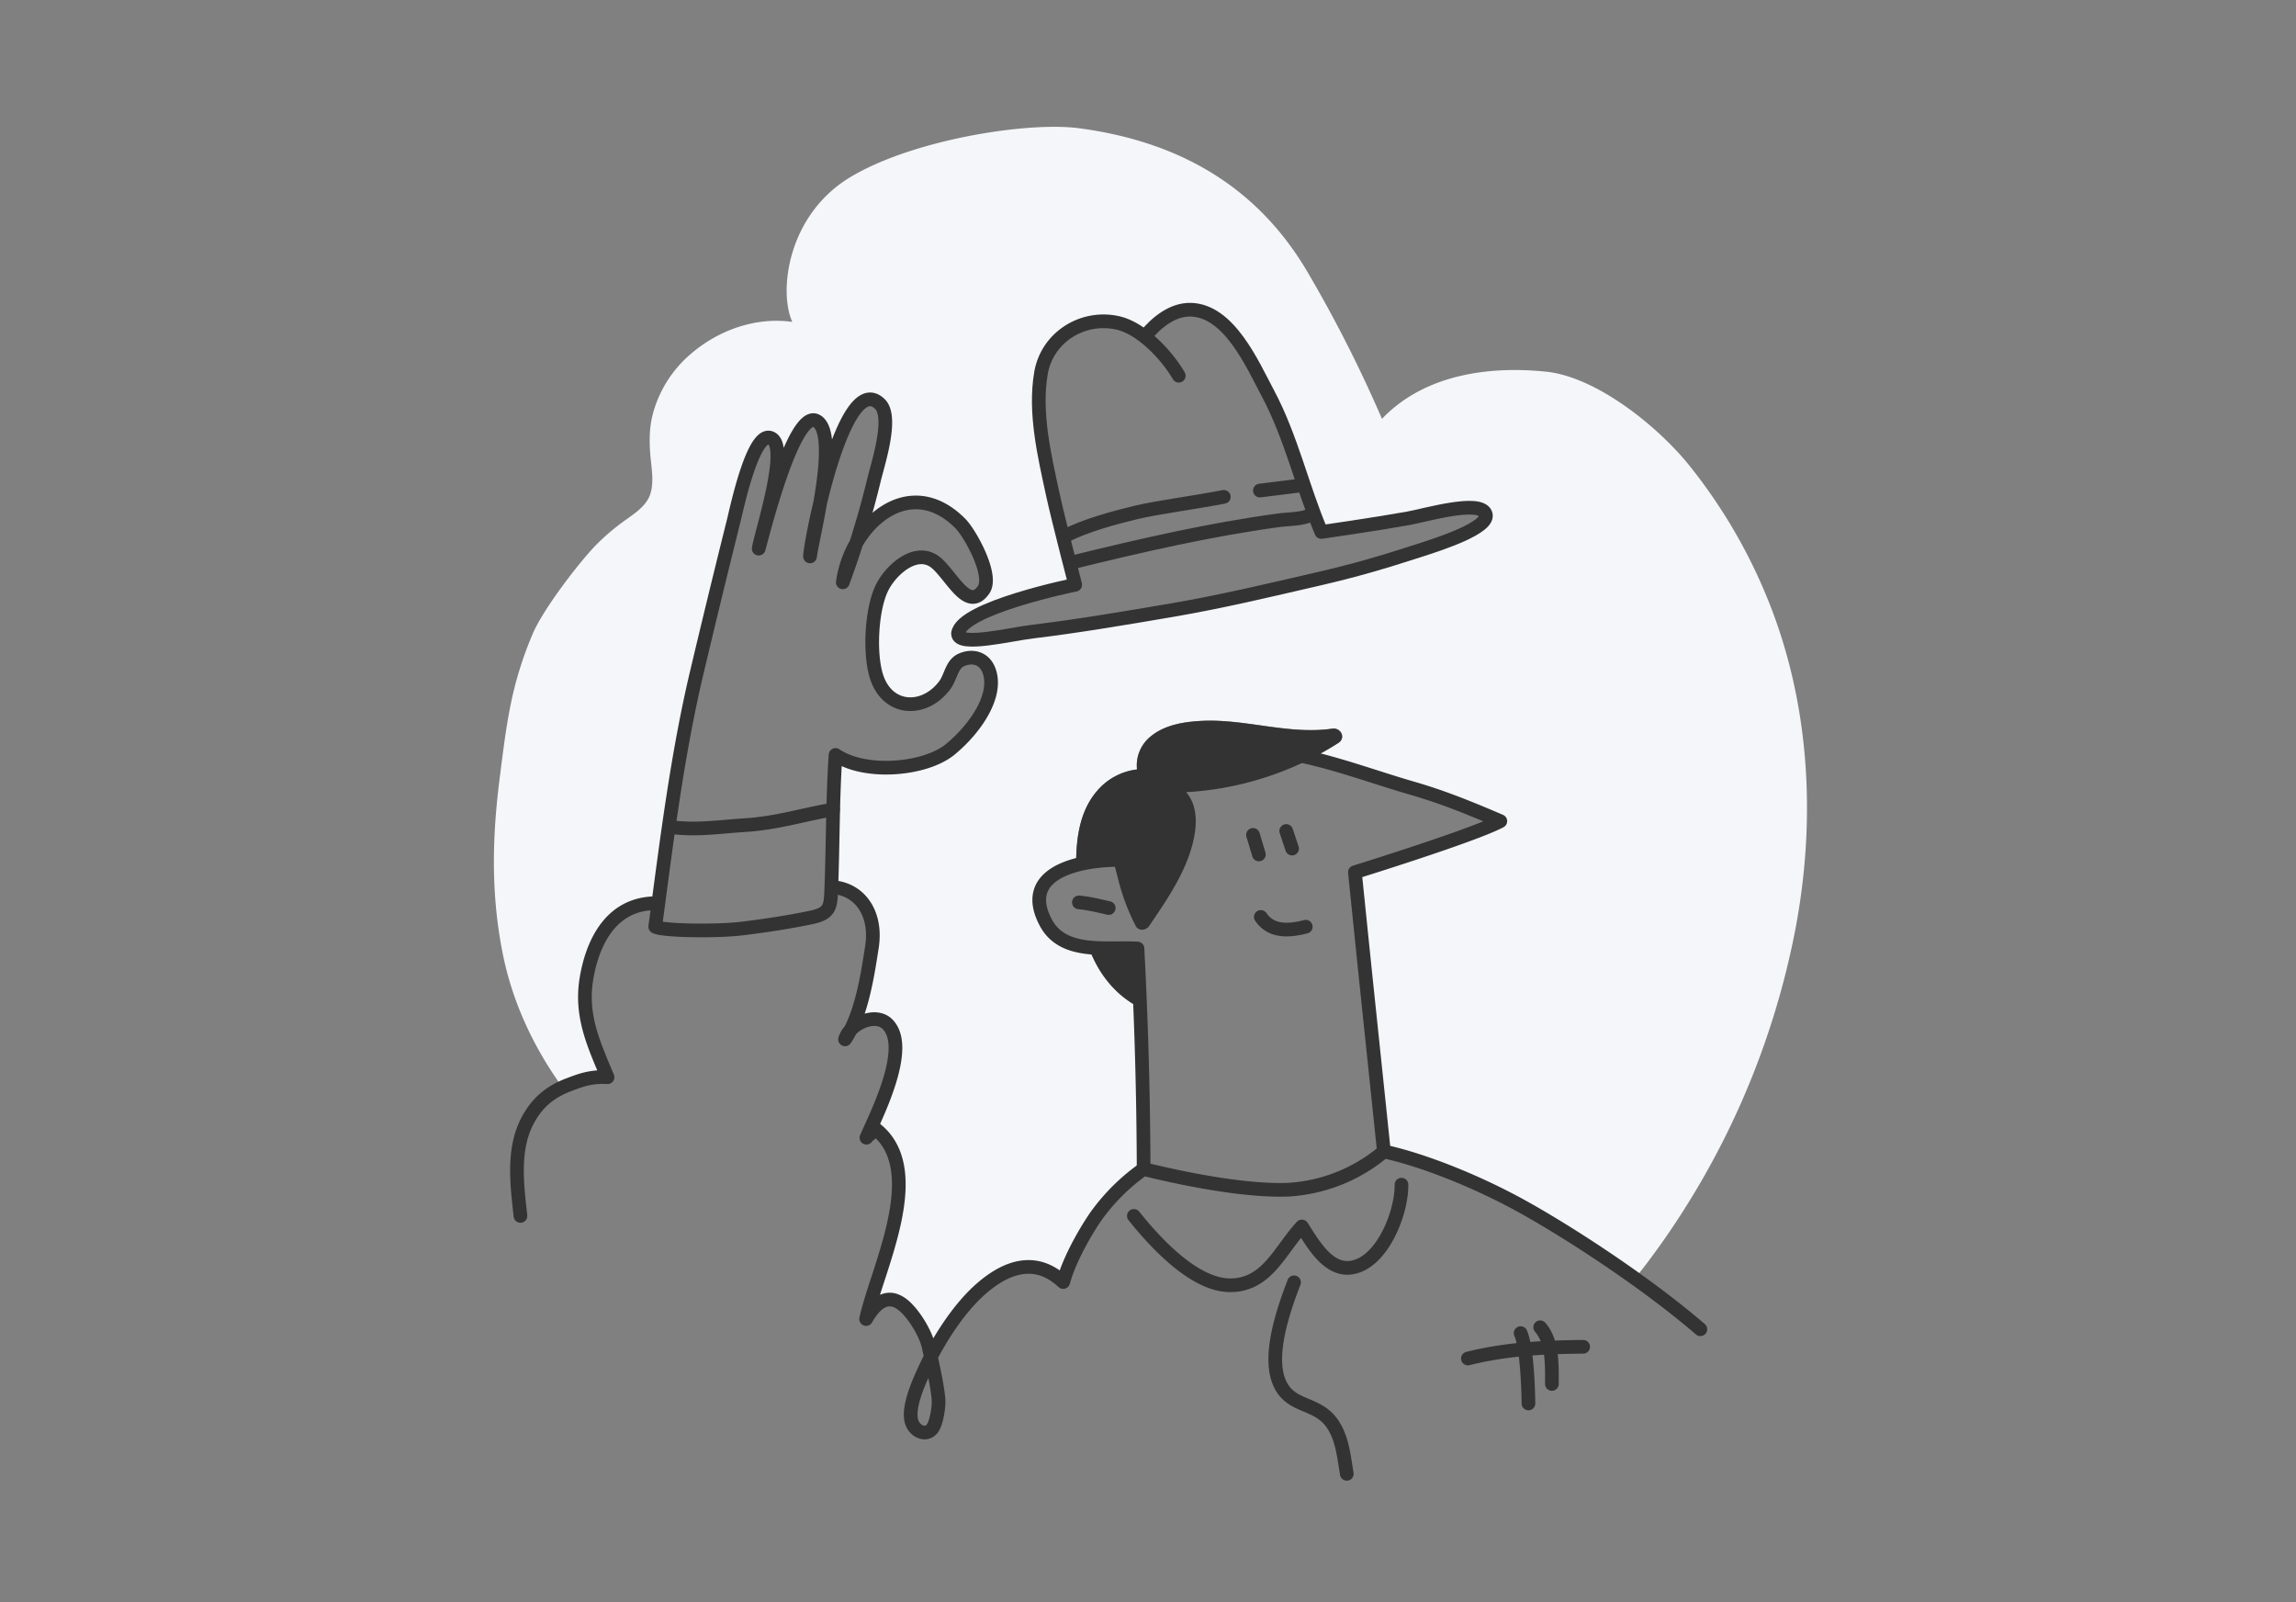
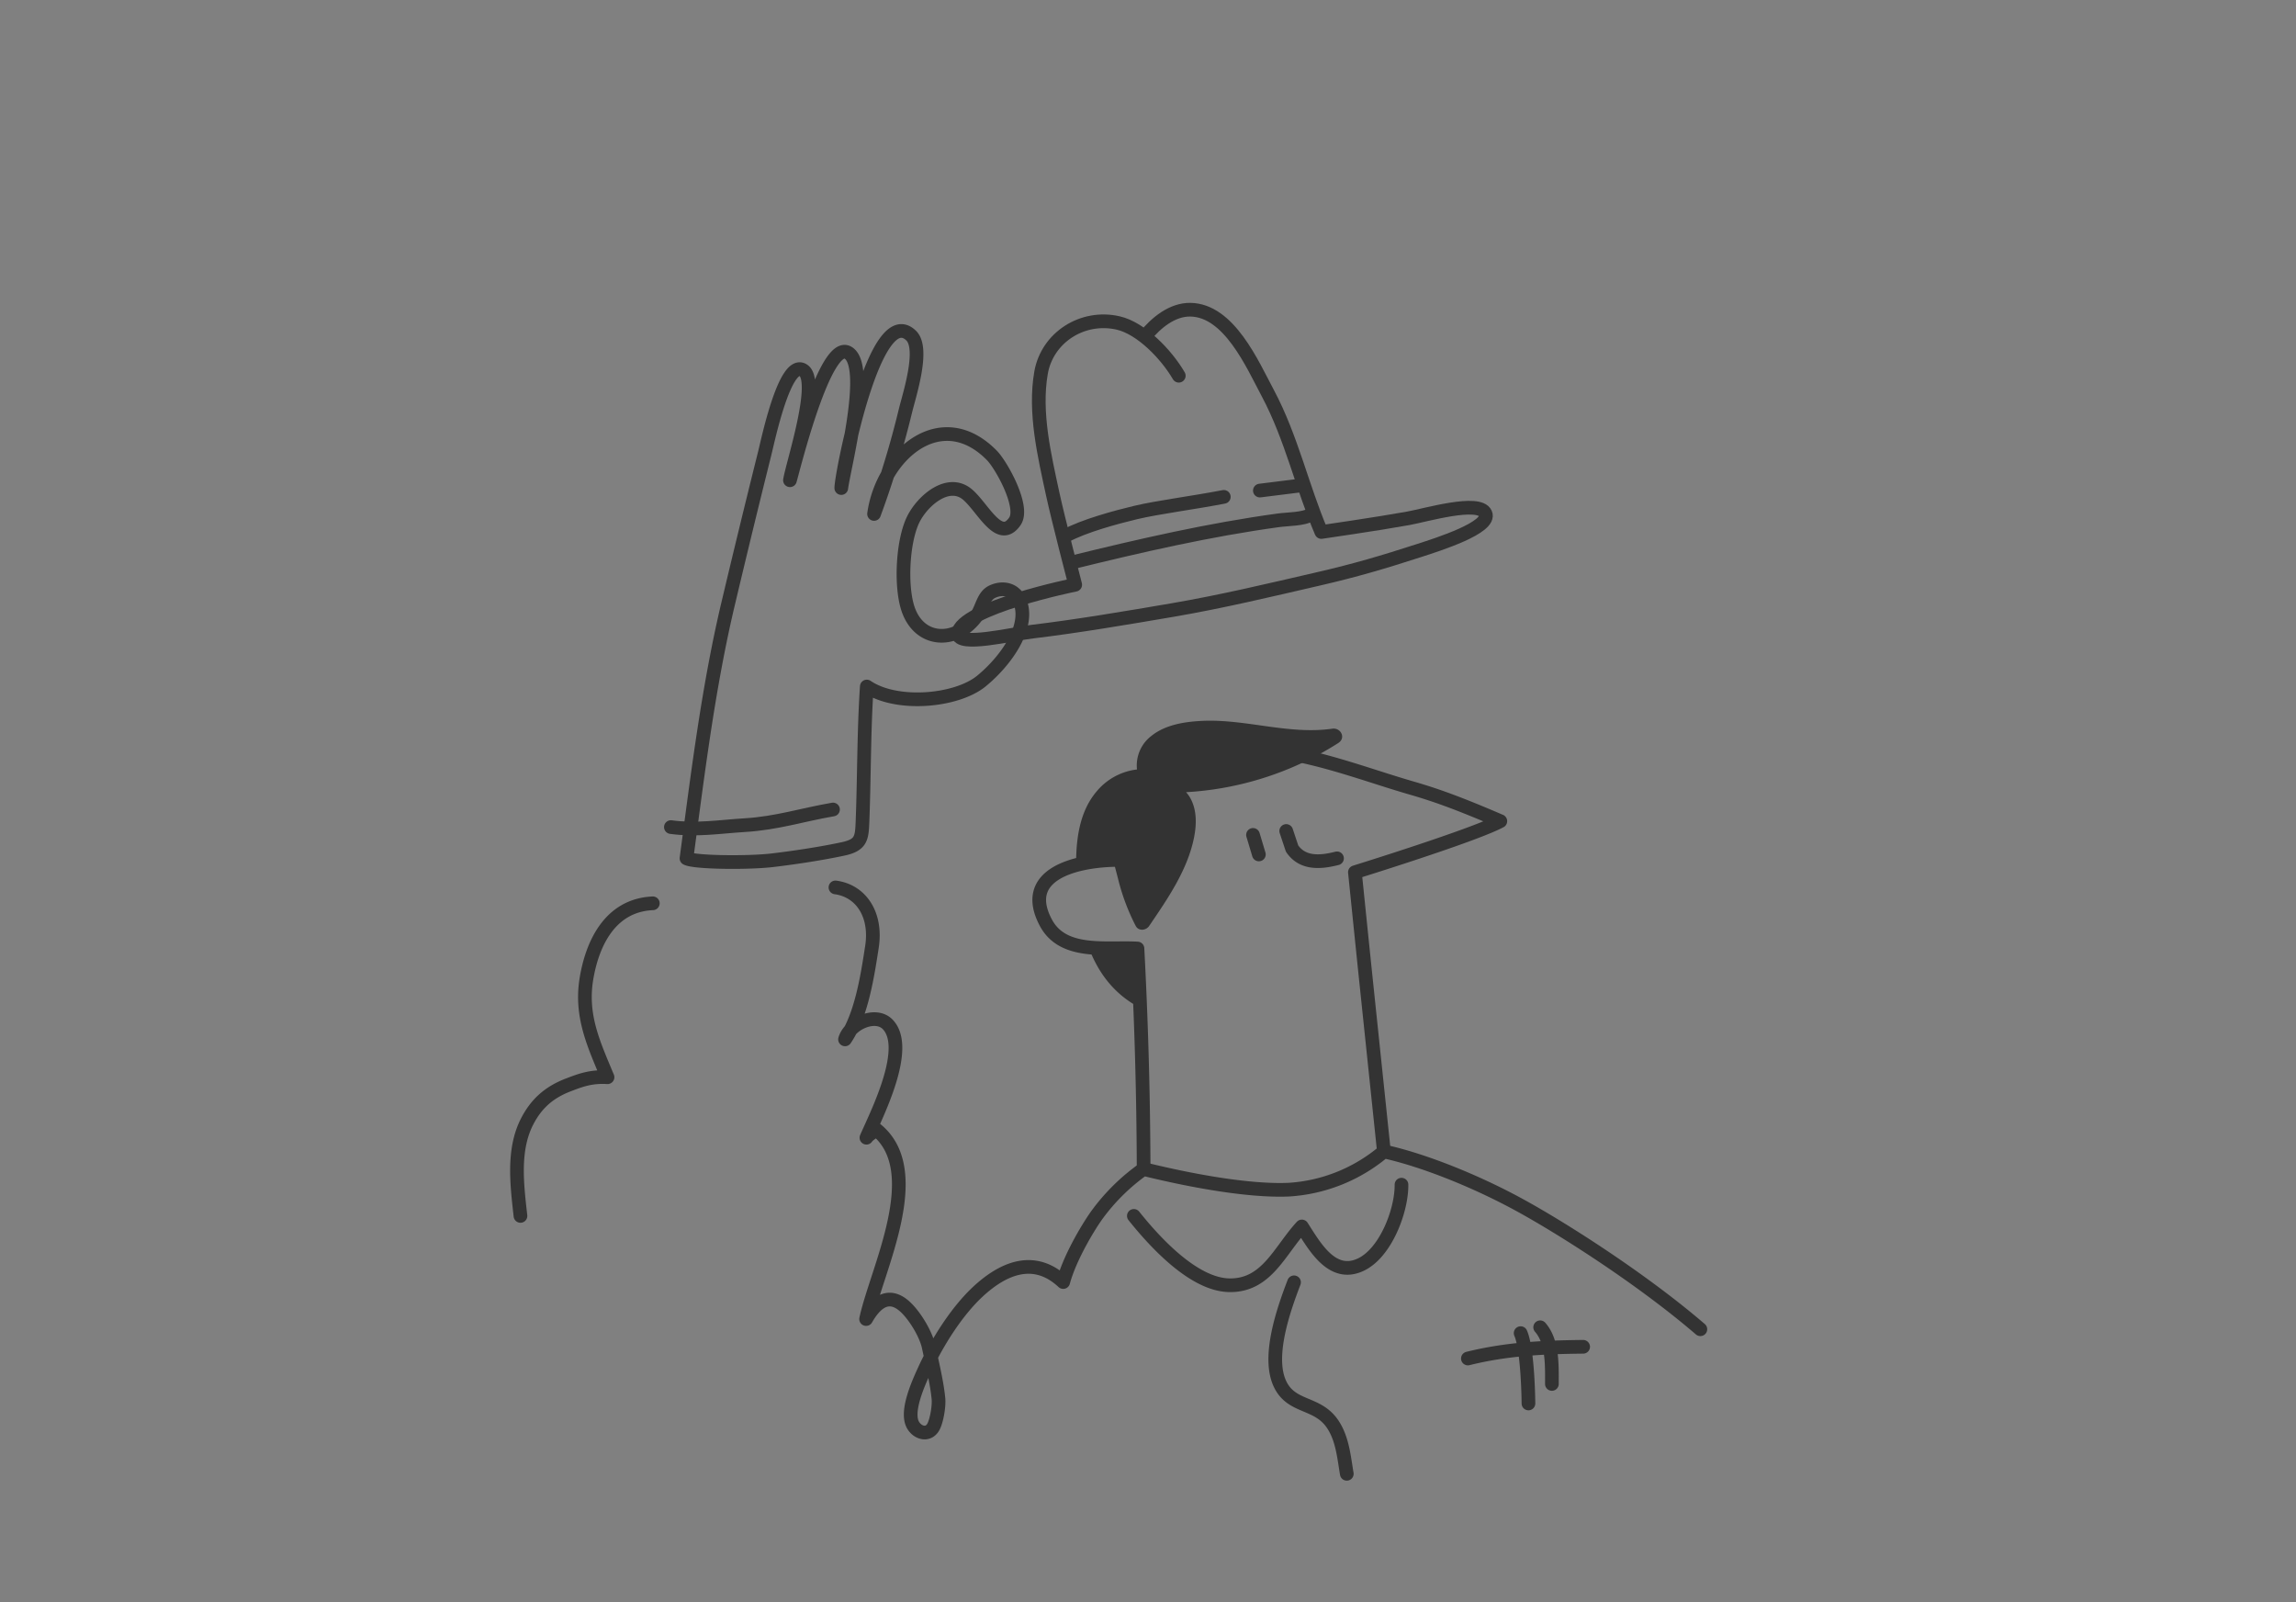
<svg xmlns="http://www.w3.org/2000/svg" width="344" height="240" fill="none">
  <rect width="100%" height="100%" fill="#808080" stroke="none" />
-   <path d="M264.642 89.25a80.034 80.034 0 00-11.538-19.522c-4.703-5.853-13.879-13.25-21.421-14.049-7.446-.781-17.801-.087-24.629 7.063a199.014 199.014 0 00-11.201-22.074c-6.835-11.573-17.725-19.285-34.209-21.46-7.788-1.024-25.142 1.756-34.402 7.426-9.261 5.669-10.607 17.034-8.535 21.585-5.514-.776-11.221 1.253-15.459 5.02a17.83 17.83 0 00-5.494 8.994c-.465 1.884-.477 3.854-.33 5.78.146 1.926.64 4.2-.033 6.108-.585 1.654-2.19 2.708-3.541 3.685a32.998 32.998 0 00-4.748 4.036c-2.695 2.863-7.814 9.571-9.327 13.186-3.22 7.645-3.867 13.331-4.909 21.529-1.144 8.995-1.323 17.529.498 26.494 1.463 7.188 4.624 13.911 8.92 19.841.293-.135.586-.263.911-.38 1.689-.644 3.32-1.285 5.827-1.133-2.048-4.926-4.07-9.179-3.163-14.719.842-5.148 3.447-11.043 9.95-11.336l.855-.076c1.496-11.309 3.047-23.075 5.743-34.478a1899.28 1899.28 0 015.517-22.674c.5-2.008 3.041-14.13 5.76-12.366 2.488 1.619-1.581 13.94-1.996 16.47.512-1.74 5.268-21.188 8.719-19.095 1.981 1.2 1.39 7.024.497 12.208 1.906-7.93 5.351-18.276 8.945-14.772 2.025 1.973-.334 9.044-.878 11.335a127.82 127.82 0 01-2.687 9.527c3.275-5.701 9.755-8.883 15.632-2.927 1.428 1.446 4.949 7.742 3.457 9.893-2.313 3.334-4.701-1.905-7.025-3.96-2.877-2.535-6.778.808-8.195 3.656-1.595 3.22-1.929 9.872-.822 13.311 1.665 5.183 7.173 5.339 10.197 1.323.951-1.264 1.042-3.14 2.476-3.805 1.651-.752 3.483-.325 4.185 1.601 1.361 3.726-2.069 8.687-5.795 11.766-3.726 3.079-12.732 3.893-17.207.849-.445 6.649-.386 13.287-.632 19.902l.644-.056c3.855.521 6.214 4.098 5.467 8.913-.585 3.787-1.355 8.847-3.219 12.465 1.434-1.575 4.165-2.324 5.578-.858 3.436 3.562-1.706 13.546-3.187 16.976.255-.424 1.086-.846 1.463-1.229 7.701 6.243.082 20.982-1.513 28.39 2.207-3.872 4.37-3.29 6.012-1.677 1.396 1.367 2.968 3.975 3.366 5.854.102.477.213.983.328 1.498 1.835-3.53 4.364-7.299 7.135-9.84 3.512-3.219 8.195-5.561 12.697-1.364 1.059-3.904 4.048-8.701 5.157-10.197a30.284 30.284 0 016.878-6.732l.102.024c-.105-7.642-.339-16.765-.646-24.682a3.764 3.764 0 01-1.151-.152c-3.24-2.049-5.268-5.026-6.541-8.391-2.649-.293-5.046-1.157-6.398-3.674-2.708-5.066.421-7.56 4.519-8.686v-.419c.014-3.688.568-7.642 3.014-10.56a9.273 9.273 0 016.106-3.357 5.56 5.56 0 012.131-5.025c2.107-1.698 5.037-2.143 7.662-2.263 6.518-.293 12.934 2.11 19.455 1.171 1.27-.182 2.084 1.384.901 2.139a46.324 46.324 0 01-4.007 2.292c5.21 1.253 10.317 3.12 14.927 4.455 4.004 1.156 7.478 2.455 13.346 4.975-4.009 2.149-21.787 7.654-21.787 7.654s1.226 12.015 1.709 16.639c.48 4.572 1.9 17.965 2.667 25.171 5.994 1.323 13.735 4.454 20.098 7.902a183.347 183.347 0 0117.485 11.125 67.26 67.26 0 002.113-2.687 121.121 121.121 0 0021.978-49.861c3.102-16.59 2.101-34.016-4.402-49.695zm-52.03-6.77c-5.418 1.757-9.521 2.962-15.074 4.244-7.366 1.698-14.49 3.41-21.951 4.683-6.67 1.139-14.248 2.424-20.927 3.22-3.31.395-11.122 2.341-11.122.292.431-3.848 17.561-7.317 17.561-7.317s-2.555-9.825-3.362-13.563c-1.239-5.74-2.799-12.228-1.757-18.193.922-5.268 6.208-8.687 11.564-7.457 1.32.292 2.684 1.062 3.969 2.048 1.692-2.092 4.127-4.097 6.855-4.056 5.795.096 9.266 8.13 11.605 12.518 3.529 6.626 5.177 14.18 8.01 20.78 0 0 8.356-1.203 13.025-2.048 2.634-.478 10.615-2.834 11.561-.732.945 2.101-7.151 4.674-9.957 5.581z" fill="#F4F6F9" />
  <path d="M77.978 182.14c-.51-4.639-1.209-9.893 1.024-14.195 1.37-2.634 3.27-4.338 6.194-5.447 1.688-.644 3.319-1.285 5.827-1.133-2.049-4.926-4.071-9.178-3.164-14.719.843-5.148 3.448-11.043 9.951-11.335m27.363-2.379c3.854.521 6.214 4.097 5.467 8.912-.664 4.299-1.566 10.244-4.033 13.85.729-2.415 4.61-4.098 6.395-2.242 3.436 3.562-1.706 13.545-3.187 16.975.254-.424 1.086-.846 1.463-1.229 7.701 6.243.082 20.982-1.513 28.39 2.207-3.872 4.37-3.29 6.012-1.677 1.396 1.367 2.968 3.975 3.366 5.854.503 2.362 1.229 5.312 1.463 7.756.102 1.045-.234 3.219-.752 4.2-.747 1.393-2.362.96-3.056-.249-1.171-2.049.878-6.424 1.756-8.356 1.85-4.004 4.783-8.701 8.046-11.707 3.512-3.22 8.195-5.561 12.697-1.364 1.059-3.905 4.048-8.702 5.157-10.197a30.263 30.263 0 016.878-6.732c9.524 2.341 17.134 3.313 21.816 3.088a24.409 24.409 0 0014.196-5.722c6 1.317 13.756 4.455 20.13 7.917 6.375 3.462 18.407 11.084 27.284 18.717m-17.561 2.629c-6.011.067-11.414.307-17.268 1.756m7.903-3.803c1.112 2.529 1.17 10.537 1.17 10.537m1.756-11.413c1.894 2.16 1.756 5.664 1.756 8.488" stroke="#333" stroke-width="2.049" stroke-linecap="round" stroke-linejoin="round" />
-   <path d="M193.88 192.088c-1.569 4.097-4.039 11.122-2.104 15.219 1.756 3.715 5.666 2.591 7.958 6.129 1.411 2.181 1.621 4.809 2.049 7.335m-31.903-38.634c3.235 4.045 9.027 10.329 14.342 10.39 5.561.062 7.44-5.107 10.829-8.809 1.932 3.014 4.531 7.706 8.781 5.742 3.778-1.739 6.187-8.14 6.146-12m-38.634-2.349a661.079 661.079 0 00-.922-33.029c-4.663-.264-11.122.989-13.712-3.846-3.902-7.285 4.405-9.269 10.2-9.413 1.024-6.515 4.012-12.164 10.697-14.927 10.844-4.466 23.555 1.171 33.834 4.133 4.004 1.156 7.478 2.456 13.347 4.976-4.01 2.148-21.788 7.653-21.788 7.653s1.227 12.015 1.71 16.639l2.634 25.171m-19.61-47.404l.878 2.927m4.098-3.513l.878 2.634m-4.683 10.245c1.513 2.21 4.036 2.155 6.731 1.464m-33.986-3.647c1.493.132 3.082.538 4.463.846m-67.94 2.799c1.657-12.395 3.237-25.463 6.22-38.066a1899.75 1899.75 0 015.517-22.674c.5-2.008 3.041-14.13 5.76-12.366 2.488 1.619-1.581 13.94-1.996 16.47.512-1.74 5.268-21.188 8.719-19.095 3.336 2.022-.626 17.177-1.03 20.265 0-2.034 5.066-28.097 10.472-22.83 2.025 1.974-.334 9.045-.878 11.336a138.968 138.968 0 01-4.683 15.372c1.197-8.69 9.951-16.574 17.64-8.78 1.428 1.446 4.949 7.741 3.456 9.892-2.312 3.334-4.7-1.905-7.024-3.96-2.877-2.534-6.779.808-8.195 3.656-1.595 3.22-1.929 9.872-.823 13.311 1.669 5.184 7.174 5.339 10.198 1.323.951-1.264 1.041-3.14 2.476-3.805 1.65-.752 3.483-.325 4.185 1.601 1.361 3.726-2.069 8.687-5.795 11.766-3.726 3.079-12.732 3.893-17.207.849-.454 6.787-.38 13.563-.647 20.3-.093 2.397-.199 3.442-2.883 4.019-3.128.673-7.194 1.299-10.58 1.7-3.708.442-11.807.346-12.902-.284z" stroke="#333" stroke-width="2.049" stroke-linecap="round" stroke-linejoin="round" />
+   <path d="M193.88 192.088c-1.569 4.097-4.039 11.122-2.104 15.219 1.756 3.715 5.666 2.591 7.958 6.129 1.411 2.181 1.621 4.809 2.049 7.335m-31.903-38.634c3.235 4.045 9.027 10.329 14.342 10.39 5.561.062 7.44-5.107 10.829-8.809 1.932 3.014 4.531 7.706 8.781 5.742 3.778-1.739 6.187-8.14 6.146-12m-38.634-2.349a661.079 661.079 0 00-.922-33.029c-4.663-.264-11.122.989-13.712-3.846-3.902-7.285 4.405-9.269 10.2-9.413 1.024-6.515 4.012-12.164 10.697-14.927 10.844-4.466 23.555 1.171 33.834 4.133 4.004 1.156 7.478 2.456 13.347 4.976-4.01 2.148-21.788 7.653-21.788 7.653s1.227 12.015 1.71 16.639l2.634 25.171m-19.61-47.404l.878 2.927m4.098-3.513l.878 2.634c1.513 2.21 4.036 2.155 6.731 1.464m-33.986-3.647c1.493.132 3.082.538 4.463.846m-67.94 2.799c1.657-12.395 3.237-25.463 6.22-38.066a1899.75 1899.75 0 015.517-22.674c.5-2.008 3.041-14.13 5.76-12.366 2.488 1.619-1.581 13.94-1.996 16.47.512-1.74 5.268-21.188 8.719-19.095 3.336 2.022-.626 17.177-1.03 20.265 0-2.034 5.066-28.097 10.472-22.83 2.025 1.974-.334 9.045-.878 11.336a138.968 138.968 0 01-4.683 15.372c1.197-8.69 9.951-16.574 17.64-8.78 1.428 1.446 4.949 7.741 3.456 9.892-2.312 3.334-4.7-1.905-7.024-3.96-2.877-2.534-6.779.808-8.195 3.656-1.595 3.22-1.929 9.872-.823 13.311 1.669 5.184 7.174 5.339 10.198 1.323.951-1.264 1.041-3.14 2.476-3.805 1.65-.752 3.483-.325 4.185 1.601 1.361 3.726-2.069 8.687-5.795 11.766-3.726 3.079-12.732 3.893-17.207.849-.454 6.787-.38 13.563-.647 20.3-.093 2.397-.199 3.442-2.883 4.019-3.128.673-7.194 1.299-10.58 1.7-3.708.442-11.807.346-12.902-.284z" stroke="#333" stroke-width="2.049" stroke-linecap="round" stroke-linejoin="round" />
  <path d="M100.515 123.894c3.805.527 7.317-.059 11.122-.293 4.776-.292 8.42-1.519 13.17-2.341m51.805-64.977c-1.855-3.187-5.619-7.103-9.073-7.902-5.356-1.23-10.642 2.177-11.564 7.457-1.039 5.965.521 12.454 1.756 18.193.808 3.738 3.363 13.563 3.363 13.563s-17.128 3.469-17.561 7.317c0 2.05 7.812.103 11.122-.292 6.679-.796 14.257-2.081 20.927-3.22 7.46-1.273 14.584-2.985 21.951-4.683 5.561-1.282 9.659-2.493 15.073-4.244 2.807-.907 10.9-3.462 9.952-5.56-.949-2.1-8.939.254-11.561.731-4.683.846-13.025 2.049-13.025 2.049-2.833-6.609-4.481-14.163-8.011-20.78-2.341-4.39-5.809-12.422-11.604-12.519-2.728-.046-5.163 1.964-6.855 4.057" stroke="#333" stroke-width="2.049" stroke-linecap="round" stroke-linejoin="round" />
  <path d="M163.107 141.908c1.262 3.366 3.302 6.343 6.542 8.391a1.09 1.09 0 00.977.088c0-2.769-.055-5.537-.204-8.306-2.234-.126-4.879.094-7.315-.173zm36.507-32.753c-6.521.933-12.937-1.464-19.455-1.171-2.634.12-5.561.565-7.662 2.262a5.558 5.558 0 00-2.146 5.017 9.269 9.269 0 00-6.105 3.357c-2.447 2.927-3 6.872-3.015 10.56v.419a24.461 24.461 0 015.561-.764c.22.907.463 1.811.697 2.704a32.066 32.066 0 002.669 7.162c.442.82 1.551.694 2.02 0 2.754-4.054 5.769-8.397 6.731-13.302.366-1.877.416-3.946-.485-5.69a4.888 4.888 0 00-.72-1.042 47.35 47.35 0 0022.808-7.367c1.186-.761.372-2.327-.898-2.145z" fill="#333" />
  <path d="M188.759 73.486s4.071-.498 6.003-.75m-34.101 11.499c10.097-2.482 20.487-4.876 30.878-6.293 1.431-.196 3.726-.146 4.975-.877m-36.878 3.216c2.725-1.507 7.712-2.839 10.537-3.512 3.377-.799 8.488-1.434 13.185-2.341" stroke="#333" stroke-width="2.049" stroke-linecap="round" stroke-linejoin="round" />
</svg>